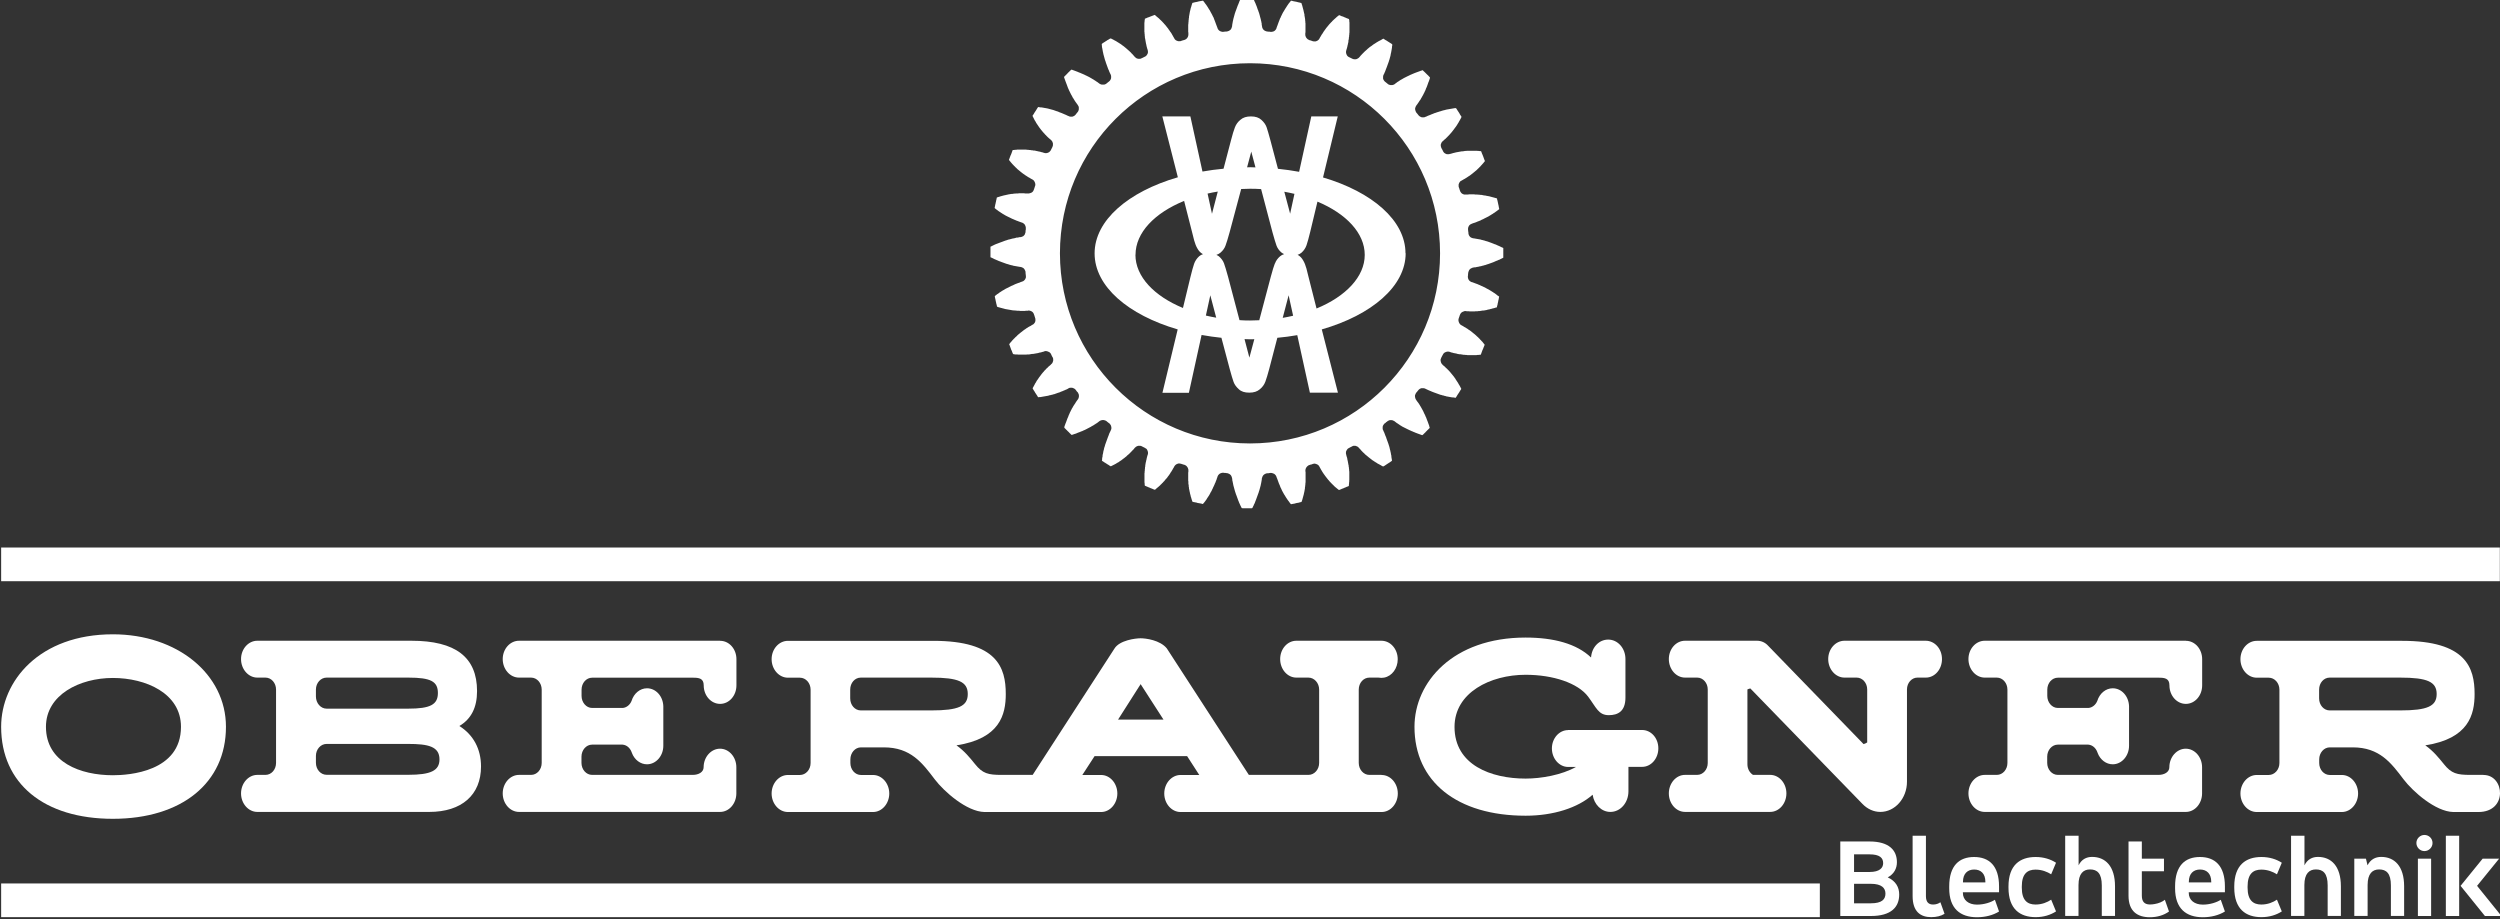
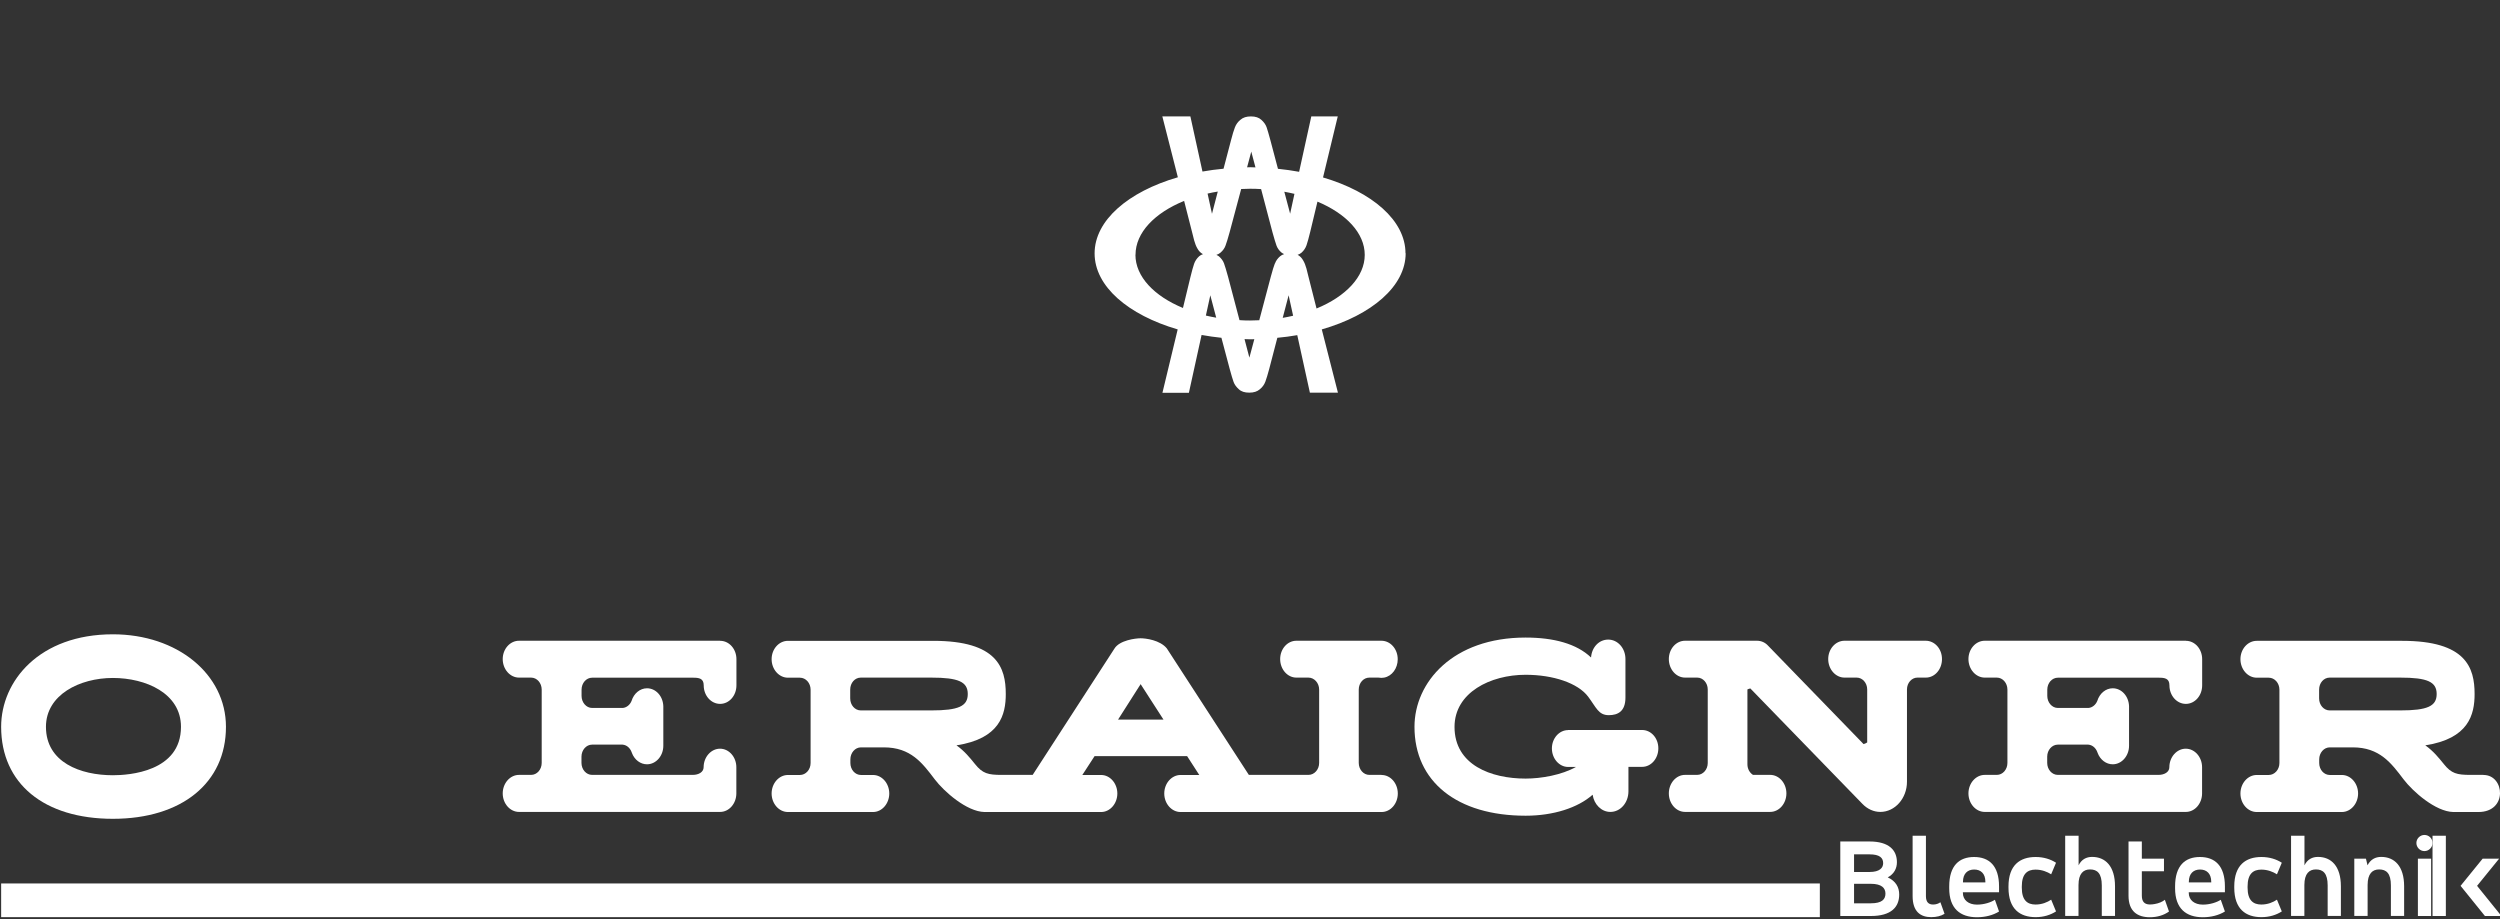
<svg xmlns="http://www.w3.org/2000/svg" id="Ebene_1" data-name="Ebene 1" viewBox="0 0 283.46 104.21">
  <rect x="0" y="0" width="283.46" height="104.21" fill="#333333" stroke="none" />
  <defs>
    <style>
      .cls-1 {
        fill: #fff;
        stroke-width: 0px;
      }
    </style>
  </defs>
  <rect class="cls-1" x=".13" y="100.17" width="206.21" height="3.82" />
-   <rect class="cls-1" x=".13" y="62.08" width="283.31" height="3.82" />
-   <path class="cls-1" d="m170.45,28.53v-.34s0-.07,0-.07l-.1-.05-.1-.04-.1-.05-.1-.05-.11-.05-.1-.04-.11-.05-.1-.05-.11-.04-.1-.03-.11-.05-.11-.04-.1-.04-.11-.04-.11-.04-.11-.04-.11-.04-.11-.03-.11-.03-.11-.04-.12-.03-.11-.03-.11-.02-.11-.04-.11-.02-.12-.02-.11-.02-.12-.02-.11-.02-.11-.02-.12-.02h-.03l-.09-.02-.11-.04-.1-.05-.08-.07-.07-.09-.06-.1-.03-.11-.02-.11v-.12s-.03-.11-.03-.11v-.11s-.01-.05-.01-.05v-.09s.01-.11.01-.11l.03-.11.05-.1.06-.09.09-.08.09-.05.11-.05.1-.04.11-.04.11-.03.11-.04.1-.04.11-.05.11-.04.1-.04.11-.04.1-.06.1-.05.11-.04.1-.06.1-.05.1-.05.1-.05.1-.05.1-.05.1-.06.09-.06.1-.05.09-.07.1-.05.09-.07.09-.05.1-.07.09-.07.09-.06.09-.07.08-.06.09-.07.03-.03-.03-.12-.02-.11-.02-.11-.02-.11-.03-.11-.02-.12-.03-.12-.02-.11-.03-.11-.03-.11v-.07s-.12-.04-.12-.04l-.11-.03-.11-.03-.11-.03-.12-.03-.11-.03-.11-.03-.11-.03-.12-.02-.11-.02-.11-.02-.12-.03h-.11s-.11-.03-.11-.03l-.11-.02-.11-.02h-.12l-.11-.02h-.12s-.12-.02-.12-.02h-.22s-.11-.02-.11-.02h-.57s-.11.02-.11.02h-.22s-.04,0-.04,0h-.2s-.11-.04-.11-.04l-.1-.05-.09-.07-.07-.09-.06-.09-.04-.11-.04-.11-.03-.11-.04-.11-.02-.05-.02-.08v-.11s0-.12,0-.12l.04-.11.04-.09.06-.09.08-.09.1-.05.09-.05.1-.06.1-.06.1-.05.09-.06.1-.06.09-.06.09-.06.1-.07.09-.05.09-.07.09-.07.09-.07.09-.07.08-.07.09-.07.08-.07.09-.07.08-.07.08-.08.08-.08.08-.07.08-.09.08-.07.07-.09.08-.08.07-.08.08-.09.07-.08.07-.09.07-.08.02-.04-.04-.1-.04-.1-.04-.11-.04-.11-.04-.11-.04-.1-.04-.1-.05-.11-.04-.11-.04-.11-.03-.06h-.11s-.12-.02-.12-.02h-.11s-.12-.02-.12-.02h-.11s-.11,0-.11,0h-.23s-.12,0-.12,0h-.11s-.12,0-.12,0h-.34s-.11.02-.11.02h-.12s-.11.02-.11.02l-.11.02h-.12s-.11.02-.11.02l-.12.02-.11.02-.11.02-.11.02-.11.02-.12.03-.11.03-.11.02-.11.04-.12.03-.11.03h-.03s-.09.03-.09.03h-.11s-.12,0-.12,0l-.11-.04-.1-.05-.09-.06-.07-.08-.06-.09-.05-.11-.05-.1-.06-.1-.02-.04-.04-.09-.03-.1-.02-.12v-.11s.04-.11.04-.11l.04-.11.07-.09.07-.08.09-.07.08-.08.08-.07.09-.07.08-.09.08-.07.07-.08.08-.08.08-.08.07-.08.08-.09.07-.08.07-.08.07-.09.07-.09.07-.09.07-.09.06-.09.07-.09.07-.09.06-.09.06-.09.06-.1.06-.1.06-.09.05-.1.06-.1.05-.09.06-.11.05-.09.05-.11.02-.03-.06-.1-.06-.09-.06-.09-.05-.1-.06-.1-.06-.09-.06-.09-.06-.09-.06-.1-.07-.1-.03-.05h-.12s-.11.02-.11.02l-.12.02-.11.02-.12.02-.11.02-.11.02-.12.02-.11.02-.11.02-.12.04-.11.02-.11.03-.11.03-.11.04-.11.03-.11.03-.11.04-.11.03-.11.04-.11.04-.11.03-.11.05-.1.04-.11.04-.11.05-.1.04-.11.04-.1.04-.1.05-.11.05h-.03s-.08.04-.08.04l-.11.03h-.11s-.12,0-.12,0l-.11-.04-.1-.05-.09-.06-.08-.08-.07-.09-.07-.09-.07-.08-.03-.04-.05-.06-.04-.11-.04-.11-.02-.11v-.11s.04-.12.04-.12l.04-.1.06-.1.06-.08.07-.09.06-.1.07-.09.06-.1.06-.09.07-.09.06-.1.05-.1.06-.09.05-.1.06-.1.05-.09.05-.11.06-.1.04-.1.05-.1.05-.1.04-.11.04-.11.05-.1.04-.1.04-.11.04-.11.04-.11.03-.1.05-.11.04-.11.04-.11.03-.1.04-.12v-.03s-.07-.09-.07-.09l-.07-.07-.08-.09-.08-.07-.08-.08-.08-.08-.08-.08-.08-.08-.08-.07-.08-.08-.05-.05-.11.04-.11.03-.1.04-.11.04-.11.04-.11.04-.11.04-.1.04-.11.04-.11.05-.1.04-.11.05-.1.04-.1.05-.1.05-.11.05-.1.05-.1.05-.1.05-.1.05-.09.05-.1.06-.1.06-.1.05-.09.06-.09.06-.1.07-.09.05-.09.07-.09.07-.09.06-.03.03-.07.05-.1.04-.11.03h-.22l-.11-.03-.11-.04-.09-.07-.09-.07-.08-.07-.09-.07-.04-.03-.06-.06-.07-.09-.05-.09-.04-.11v-.11s0-.12,0-.12l.02-.12.04-.1.06-.1.04-.11.05-.1.04-.1.04-.11.04-.11.04-.1.04-.1.04-.11.04-.11.04-.11.04-.11.04-.11.04-.11.03-.11.04-.11.03-.11.03-.11.03-.11.03-.11.02-.12.02-.11.03-.12.02-.11.02-.11.02-.11.02-.12.02-.12v-.11s.03-.11.03-.11v-.12s0-.03,0-.03l-.09-.07-.09-.06-.1-.06-.09-.06-.1-.06-.09-.06-.09-.06-.1-.05-.1-.07-.09-.05-.06-.05-.1.05-.1.06-.1.06-.1.05-.1.05-.09.05-.1.06-.1.06-.09.06-.09.06-.1.06-.09.06-.09.07-.09.07-.09.06-.09.06-.09.07-.08.07-.09.07-.08.08-.09.08-.08.07-.08.07-.08.08-.08.08-.08.08-.08.08-.07.08-.08.08-.07.09-.07.08-.03.03-.06.06-.09.06-.1.05-.11.04h-.11s-.12,0-.12,0l-.11-.03-.1-.04-.1-.05-.1-.05-.11-.05-.04-.02-.07-.04-.09-.07-.07-.09-.05-.1-.04-.11-.02-.11v-.11l.02-.11.03-.11.04-.12.03-.11.03-.12.02-.11.03-.11.02-.11.03-.11.02-.12v-.12s.03-.11.03-.11l.02-.11v-.11s.03-.12.03-.12v-.12s.02-.11.02-.11v-.11s.02-.13.02-.13v-.22s0-.12,0-.12v-.57s0-.11,0-.11v-.11s-.02-.12-.02-.12v-.12s-.03-.11-.03-.11v-.04l-.11-.04-.1-.04-.11-.04-.1-.05-.11-.04-.1-.05-.11-.04-.11-.03-.1-.05-.11-.04-.06-.03-.09.07-.09.07-.09.07-.08.08-.08.07-.08.07-.09.08-.08.08-.08.07-.07.09-.08.07-.08.09-.07.07-.08.09-.07.09-.07.08-.07.09-.07.08-.07.09-.06.09-.07.09-.06.09-.07.09-.06.1-.06.1-.06.09-.07.09-.05.1-.06.1-.06.09-.05.11-.02.02-.04.08-.08.08-.09.07-.1.05-.11.04h-.11s-.12,0-.12,0l-.11-.02-.11-.04-.11-.04-.11-.03h-.04s-.08-.05-.08-.05l-.1-.05-.08-.07-.08-.09-.06-.09-.04-.11-.03-.11v-.22s.02-.12.02-.12v-.22s0-.12,0-.12v-.45s0-.11,0-.11v-.11s-.02-.12-.02-.12v-.12s-.02-.11-.02-.11v-.11s-.02-.12-.02-.12l-.02-.12-.02-.11-.02-.11v-.12s-.04-.11-.04-.11l-.02-.12-.03-.11-.02-.11-.03-.11-.03-.11-.03-.11-.03-.12-.03-.11-.04-.11-.03-.11-.02-.03-.11-.03-.11-.03-.11-.02-.11-.03-.11-.03-.11-.02-.11-.02-.11-.02-.11-.03-.12-.03h-.07l-.06.08-.07.09-.07.08-.07.09-.06.09-.07.1-.06.09-.06.1-.06.09-.06.09-.06.1-.06.1-.05.09-.07.1-.05.1-.05.09-.05.11-.05.1-.05.1-.04.11-.06.1-.04.1-.04.11-.04.1-.04.1-.04.11-.04.11-.04.11-.04.11-.04.1-.04.11v.03s-.04.09-.04.09l-.05.09-.08.09-.08.07-.1.05-.11.03-.12.02h-.11l-.11-.02h-.12s-.11-.02-.11-.02h-.05l-.08-.02-.11-.04-.1-.05-.09-.07-.07-.08-.06-.1-.04-.1-.02-.12-.02-.11-.02-.11v-.11s-.03-.12-.03-.12l-.02-.12-.03-.11-.02-.11-.03-.11-.03-.11-.03-.11-.03-.12-.03-.11-.03-.11-.04-.12-.04-.1-.03-.11-.05-.11-.04-.11-.03-.1-.04-.11-.04-.11-.05-.11-.04-.11-.04-.1-.05-.1-.05-.11-.04-.1-.04-.1-.05-.11-.05-.1-.05-.1-.02-.03h-.11s-.12,0-.12,0h-.97s-.05.11-.05.11l-.05.1-.05.1-.04.11-.05.1-.04.1-.04.11-.04.1-.04.1-.05.11-.04.11-.04.11-.04.11-.04.11-.04.11-.04.1-.04.12-.04.11-.03.11-.03.11-.03.11-.03.11-.03.11-.03.11-.02.11-.03.12-.02.12-.02.11-.02.11-.02.11v.12s-.02.03-.02.03l-.02.09-.04.11-.05.1-.07.08-.09.07-.09.05-.11.04-.11.03h-.12l-.12.02h-.11s-.04.02-.04.02h-.09l-.11-.02-.11-.03-.1-.05-.09-.06-.08-.09-.06-.09-.04-.11-.04-.11-.04-.1-.04-.11-.04-.1-.04-.11-.04-.11-.04-.11-.04-.1-.04-.1-.04-.11-.04-.11-.05-.09-.06-.11-.04-.1-.06-.1-.05-.1-.06-.1-.05-.1-.05-.1-.06-.09-.06-.09-.06-.1-.06-.1-.06-.09-.06-.09-.06-.09-.07-.09-.07-.09-.06-.09-.07-.09-.07-.09-.03-.02-.11.02-.11.02-.11.02-.12.02-.11.03-.12.03-.11.02-.11.02-.11.03-.12.03-.07.02-.03.11-.04.11-.03.11-.03.11-.04.11-.03.11-.02.11-.03.11-.03.12-.02.11-.02.12-.02.11-.02.11-.02.11v.12s-.03.12-.03.12v.11s-.02.11-.02.11v.12s-.02.12-.02.12v.11s-.02.11-.02.11v.79s.02.12.02.12v.15s0,.08,0,.08l-.02.12-.04.11-.05.09-.07.09-.08.07-.1.06-.1.04-.11.03-.11.03-.12.04-.04.02-.09.02h-.11s-.12,0-.12,0l-.11-.04-.1-.04-.09-.06-.08-.08-.06-.1-.05-.09-.06-.1-.05-.1-.06-.09-.05-.1-.06-.1-.06-.09-.07-.09-.06-.09-.06-.09-.07-.09-.06-.1-.07-.08-.07-.09-.07-.09-.07-.09-.07-.08-.08-.08-.07-.09-.08-.08-.07-.08-.08-.08-.08-.08-.08-.07-.08-.08-.08-.08-.09-.07-.08-.07-.09-.07-.08-.08-.09-.07-.03-.02-.11.04-.1.04-.11.04-.1.04-.11.04-.11.05-.1.03-.11.04-.1.05-.11.04-.06.03v.11s-.03.12-.03.12v.12s-.02.11-.02.11v.23s0,.11,0,.11v.67s.02.12.02.12v.11l.02.11v.12s.02.12.02.12v.11s.03.11.03.11l.02.12.02.12.02.11.02.11.02.11.03.11.02.12.03.12.03.11.03.11.04.11v.04s.03.08.03.08v.22s-.04.11-.04.11l-.05.09-.06.09-.09.09-.09.05-.1.05-.1.05-.1.05-.05.02-.08.04-.11.04h-.11s-.12,0-.12,0l-.11-.03-.1-.04-.09-.07-.08-.07-.08-.09-.07-.08-.07-.08-.08-.09-.08-.07-.07-.09-.08-.07-.08-.08-.09-.08-.08-.07-.08-.07-.09-.08-.08-.07-.09-.07-.08-.07-.09-.07-.09-.06-.09-.07-.09-.07-.09-.06-.1-.06-.09-.06-.1-.06-.09-.06-.1-.06-.09-.05-.1-.05-.1-.06-.1-.05-.1-.05-.1-.05h-.03s-.1.04-.1.04l-.09.06-.1.06-.1.05-.09.07-.09.05-.1.07-.09.05-.1.07-.09.06-.05.05v.11s.02.11.02.11v.12s.03.12.03.12l.02.11.02.11.02.11.02.12.03.11.02.12.03.11.03.11.03.11.03.11.03.11.03.11.04.11.04.11.03.11.04.11.04.11.04.11.04.11.04.11.04.11.04.1.05.1.04.11.04.1.05.1.05.11.02.03.03.08.03.11v.11s0,.12,0,.12l-.03.11-.05.1-.06.09-.08.08-.09.07-.09.07-.08.07-.04.03-.07.05-.1.05-.11.03h-.12s-.11,0-.11,0l-.11-.02-.11-.05-.09-.05-.09-.07-.09-.07-.09-.06-.1-.06-.09-.07-.09-.05-.1-.07-.09-.05-.1-.06-.1-.06-.09-.05-.1-.06-.1-.05-.1-.05-.1-.05-.11-.05-.1-.05-.1-.05-.1-.04-.11-.05-.1-.04-.11-.05-.11-.04-.1-.04-.11-.05-.11-.04-.1-.04-.11-.04-.11-.04-.11-.04-.11-.04h-.04s-.08.07-.08.07l-.08.07-.08.09-.08.07-.08.08-.07.08-.08.08-.08.08-.08.08-.08.08-.04.05.03.11.04.11.04.11.04.11.04.11.04.1.04.11.04.1.04.11.04.11.04.11.04.1.05.1.04.11.05.09.05.11.05.1.05.1.05.1.06.1.05.09.05.11.06.09.06.09.06.1.06.1.06.09.06.09.07.09.06.09.07.09.02.03.04.07.06.1.03.11v.12s0,.12,0,.12l-.03.11-.04.1-.06.09-.07.08-.07.09-.07.09-.03.04-.06.06-.09.07-.1.05-.11.04h-.11s-.11,0-.11,0l-.12-.02-.1-.05-.11-.04-.1-.05-.1-.05-.11-.04-.1-.05-.11-.04-.1-.05-.11-.04-.11-.04-.11-.04-.1-.05-.11-.04-.11-.03-.11-.04-.11-.04-.11-.04-.11-.03-.12-.03-.11-.03-.11-.03-.11-.03-.12-.03-.11-.02-.11-.02-.12-.02-.11-.02-.11-.02-.12-.02h-.11s-.12-.02-.12-.02l-.11-.02h-.04l-.06.09-.06.09-.06.1-.06.1-.06.09-.06.09-.06.09-.06.11-.06.09-.06.09-.04.06.05.1.05.1.05.1.05.1.05.1.06.09.06.1.05.1.06.09.06.09.07.1.06.09.06.09.07.1.07.09.06.08.07.09.07.08.07.09.08.09.07.08.08.08.07.09.08.07.08.09.07.07.08.08.09.08.08.07.08.07.09.07.03.03.05.06.07.09.04.1.04.11v.12s0,.11,0,.11l-.03.11-.04.11-.05.09-.05.11-.05.09-.02.05-.05.07-.07.08-.08.07-.1.05-.11.04-.11.02h-.12l-.11-.03-.11-.03-.11-.04-.12-.02-.11-.04-.11-.02-.11-.02-.12-.03-.11-.02-.11-.03-.12-.02h-.11s-.12-.03-.12-.03h-.11s-.12-.03-.12-.03h-.11l-.12-.02h-.11l-.12-.02h-.45s-.11,0-.11,0h-.12s-.12,0-.12,0h-.23s-.11.02-.11.02h-.12l-.11.02h-.12s-.03,0-.03,0l-.04.1-.04.11-.04.11-.04.11-.04.1-.05.1-.04.11-.04.11-.04.11-.04.1-.02.06.06.09.08.09.07.09.07.08.07.08.08.09.07.07.08.09.08.07.08.09.08.07.08.08.08.08.09.07.08.07.09.07.08.07.09.07.09.07.09.07.09.06.09.06.09.07.1.06.09.06.09.06.1.06.1.05.09.06.1.06.1.05.03.02.07.04.09.08.06.09.05.1.04.11.02.11v.12s-.04.11-.04.11l-.03.11-.04.11-.03.11-.02.04-.03.08-.05.1-.07.09-.09.07-.1.05-.1.03-.12.03h-.22s-.11,0-.11,0h-.12s-.11-.02-.11-.02h-.56l-.11.02h-.23s-.11.02-.11.02h-.12s-.11.02-.11.02l-.12.02h-.11s-.11.02-.11.02l-.12.02-.11.02-.12.03-.11.02-.11.03-.12.02-.11.03-.11.03-.11.03-.11.03-.11.04-.12.03-.1.04h-.04s-.03.12-.03.12l-.02.11-.03.11-.02.12-.03.12-.02.11-.03.11-.02.11-.02.11-.03.12v.07s.08.07.08.07l.08.07.09.06.09.07.09.07.09.06.1.06.09.07.09.05.1.07.09.05.1.06.1.06.09.05.1.05.1.05.1.05.11.05.1.05.1.05.1.05.11.04.1.05.11.04.1.05.11.04.11.04.1.04.11.04.11.04.11.04h.03s.08.04.08.04l.1.06.08.07.07.08.05.11.04.11.02.11v.22s-.03.13-.03.13v.11s0,.04,0,.04l-.02.08-.04.11-.04.11-.07.08-.08.08-.1.05-.1.04-.12.03h-.11s-.12.03-.12.03l-.11.02h-.12s-.11.04-.11.04l-.11.03-.11.02-.12.02-.11.03-.11.03-.11.03-.11.02-.12.04-.11.04-.11.03-.11.04-.11.04-.1.04-.11.04-.11.04-.11.04-.1.04-.11.04-.1.04-.11.04-.1.04-.11.05-.1.05-.1.05-.1.05-.1.05h-.04v1.21l.1.04.11.05.1.05.1.05.1.05.11.04.1.05.11.04.1.05.11.04.11.04.1.04.11.04.11.04.11.04.11.04.11.04.11.03.11.03.11.04.11.03.11.03.12.02.11.04.11.02.12.02.11.02.11.02.12.02.11.02.12.02h.03l.09.02.1.04.1.05.09.07.07.09.05.1.05.1.02.12v.12s.02.11.02.11v.11s.02.06.02.06v.2s-.04.11-.04.11l-.04.09-.07.09-.08.08-.09.06-.11.04-.11.04-.11.04-.1.05-.11.03-.11.04-.1.04-.11.04-.11.05-.1.05-.1.05-.11.04-.1.05-.1.05-.1.05-.1.05-.1.05-.1.05-.1.05-.1.06-.09.06-.1.05-.1.06-.09.06-.09.06-.1.06-.09.07-.09.07-.09.05-.09.07-.09.07-.08.07-.03.02.02.13.02.11.03.11.02.11.02.11.03.11.02.12.03.11.03.11.02.11.02.07.11.04.11.04.11.02.11.04.11.02.12.04.11.02.11.04.11.02.12.02.11.02.12.02.11.02.11.02.12.02.11.02h.12l.11.02h.12l.11.02h.23l.12.02h.56l.11-.02h.22l.04-.02h.09l.11.02.11.04.1.05.09.07.07.09.05.09.04.11.04.11.03.11.04.11v.04s.04.09.04.09v.11s0,.13,0,.13l-.03.11-.04.09-.07.09-.08.09-.09.05-.1.05-.09.07-.1.05-.1.05-.09.05-.1.07-.09.05-.1.07-.09.07-.09.05-.09.07-.09.07-.09.07-.09.07-.09.07-.08.07-.09.07-.08.07-.08.07-.08.09-.08.07-.08.07-.08.09-.08.07-.08.09-.07.07-.08.09-.07.09-.07.07-.07.09-.07.09-.02.04.04.09.04.11.04.11.04.11.04.11.04.11.05.09.04.11.04.11.05.11.03.05.11.02.12.02h.23l.11.02h.91l.11-.02h.22l.12-.02.11-.02.12-.02h.11l.12-.02.11-.02.11-.02.12-.02.11-.02.11-.04.12-.02.11-.02.11-.04.11-.02.11-.04.04-.02.08-.02h.12l.11.02.11.04.1.05.09.05.08.09.06.09.04.11.05.09.05.11.03.04.04.07.03.12v.11s0,.11,0,.11l-.04.11-.04.11-.06.09-.08.07-.08.09-.08.07-.09.07-.08.07-.08.09-.08.07-.08.07-.07.09-.08.07-.08.09-.07.09-.07.07-.07.09-.08.09-.06.09-.07.09-.07.09-.07.09-.06.09-.06.09-.06.09-.07.09-.06.09-.05.11-.06.09-.06.09-.05.11-.05.09-.06.11-.05.09-.06.11v.02s.06.11.06.11l.05.09.06.09.06.09.06.11.06.09.06.09.06.09.06.09.06.11.05.05.12-.02h.11l.12-.02.11-.02.11-.02.12-.02.11-.02.11-.02.12-.02.11-.02.11-.04.12-.02.11-.03.11-.02.11-.04.11-.02.11-.04.11-.04.11-.04.11-.04.11-.03.11-.04.1-.05.11-.04.11-.04.1-.05.11-.04.1-.05.11-.04.1-.05.1-.06.03-.02.07-.04.12-.02h.22l.12.04.1.05.09.05.08.09.07.09.06.09.07.07.04.04.04.07.05.11.04.11v.11s0,.11,0,.11l-.03.11-.04.11-.06.09-.07.09-.06.09-.07.09-.06.11-.06.09-.06.09-.06.09-.06.09-.06.11-.05.09-.06.09-.05.11-.05.09-.05.11-.05.09-.05.11-.04.11-.05.09-.04.11-.04.11-.04.09-.05.11-.04.11-.04.11-.04.11-.04.11-.04.09-.04.11-.04.11-.04.11-.03.11v.04s.06.09.06.09l.08.07.08.09.08.07.08.09.08.07.07.07.08.09.08.07.08.09.05.04.11-.02.11-.04.11-.04.11-.03.11-.04.11-.05.1-.04.11-.04.11-.04.1-.05.11-.03.1-.05.11-.05.1-.04.1-.05.1-.05.11-.06.1-.05.09-.05.1-.05.1-.05.1-.07.1-.05.09-.05.1-.07.09-.05.09-.07.1-.05.09-.07.09-.07.09-.07.03-.02.07-.05.1-.03.11-.04h.23l.11.04.1.03.1.07.08.07.09.07.09.07.04.02.06.07.07.09.05.09.03.11.02.11v.13l-.03.11-.04.09-.05.11-.05.11-.05.09-.04.11-.04.11-.04.11-.04.09-.04.11-.04.11-.04.11-.04.11-.04.11-.04.11-.04.11-.04.11-.03.11-.03.11-.04.11-.03.11-.02.11-.03.11-.03.11-.02.13-.02.11-.03.11-.02.11v.11s-.03.12-.03.12l-.02.11v.11s-.02.11-.02.11v.04l.09.07.09.05.09.07.1.05.09.07.1.05.09.07.1.05.09.07.1.05.06.04.1-.05.1-.05.1-.05.1-.05.09-.05.1-.05.1-.07.09-.05.1-.05.09-.07.1-.07.09-.05.09-.07.09-.07.09-.07.09-.06.08-.07.09-.07.09-.07.08-.09.09-.07.08-.07.08-.07.08-.09.08-.07.08-.09.07-.07.08-.09.08-.07.07-.09.07-.09.03-.02.05-.05.09-.07.11-.05.11-.04h.22l.11.02.1.05.1.05.1.05.1.05.04.02.07.05.09.05.07.09.05.11.04.11.02.11v.11l-.02.11-.04.11-.03.11-.03.11-.03.13-.02.11-.03.11-.02.11-.03.11-.02.11-.02.12-.02.11v.11s-.03.11-.03.11v.11s-.02.13-.02.13v.11s-.02.11-.02.11v.11s-.02.12-.02.12v.79s0,.11,0,.11v.11s.02.13.02.13v.11s.02.11.02.11v.04s.11.04.11.04l.11.05.1.04.11.05.11.04.1.05.11.04.1.04.11.05.11.04.06.02.09-.05.09-.09.08-.07.09-.07.08-.07.08-.07.08-.07.08-.09.08-.07.08-.09.08-.07.07-.09.08-.07.07-.09.07-.09.08-.09.07-.07.07-.09.06-.09.07-.09.07-.09.06-.09.06-.09.06-.11.07-.09.05-.09.06-.09.06-.11.05-.09.06-.09.05-.11.02-.02.04-.07.08-.09.09-.07.1-.05.11-.04.11-.02.11.02.12.02.11.04.11.03.11.04h.04l.08.04.1.05.08.07.07.09.06.09.04.11.03.11v.23s-.02.11-.02.11v.22s0,.12,0,.12v.56s.02.11.02.11v.23s.02.11.02.11l.02.11v.13s.03.11.03.11v.11s.03.11.03.11l.02.11.02.11.03.12.02.11.03.11.03.11.02.11.04.11.03.11.03.11.04.11.03.11.02.04.11.04.11.02.11.02.12.02.11.04.11.02.11.02.12.02.11.02.12.04h.06l.08-.09.06-.07.07-.09.07-.09.06-.09.07-.09.06-.11.06-.09.06-.09.06-.09.06-.09.06-.11.05-.09.05-.11.06-.09.05-.09.05-.11.05-.11.05-.09.04-.11.05-.09.05-.11.05-.11.04-.11.05-.09.04-.11.04-.11.05-.11.03-.11.04-.11.04-.11v-.02s.04-.09.04-.09l.05-.09.08-.09.08-.07.1-.05.11-.04.11-.02h.12l.11.02h.12l.11.02h.05l.08.02.11.04.1.05.09.07.07.07.06.11.04.11.03.11.02.11v.11s.03.11.03.11l.02.11.03.13.02.11.02.11.03.11.03.11.03.11.03.11.03.11.03.11.04.13.04.11.03.11.04.09.04.11.04.11.04.11.04.11.04.11.04.11.04.09.04.11.05.11.04.09.05.11.05.11.05.09.05.11.02.02.11.02h1.01l.07-.02.05-.09.05-.11.05-.09.04-.11.05-.09.05-.11.04-.11.04-.11.04-.09.04-.11.04-.11.04-.11.04-.11.04-.11.04-.11.04-.11.04-.11.03-.11.04-.11.03-.11.03-.11.03-.11.03-.11.03-.11.02-.11.03-.13.02-.11.02-.11.02-.11.02-.11v-.12s.02-.02.02-.02l.02-.09.04-.11.05-.09.07-.09.09-.07.09-.05.11-.05.11-.02h.12l.11-.02.12-.02h.13l.11.02.11.04.1.04.09.07.08.09.06.09.04.11.04.11.04.09.04.11.04.11.04.11.04.11.04.11.05.11.04.09.04.11.04.11.05.09.05.11.04.09.05.11.05.09.06.11.05.09.06.11.06.09.06.09.06.11.06.09.06.09.06.09.06.09.07.09.07.09.06.09.07.09.07.09.02.02.12-.02.11-.02.12-.02.11-.02.11-.04.11-.02.12-.02.11-.02.11-.04.12-.02.06-.02.04-.11.04-.11.03-.11.03-.11.03-.11.03-.11.03-.11.03-.11.02-.12.03-.11.02-.11.02-.11.02-.11.02-.11v-.13s.03-.11.03-.11v-.11s.02-.11.02-.11v-.12s.02-.11.02-.11v-.11s0-.11,0-.11v-.12s0-.11,0-.11v-.45s0-.11,0-.11v-.13s-.02-.11-.02-.11v-.12l.02-.11.04-.11.05-.09.07-.09.08-.07.09-.07.11-.04.11-.04.11-.02.11-.04.04-.02.08-.02.12-.02.11.02.12.04.1.04.09.07.08.07.06.11.05.09.05.09.06.11.05.09.06.09.06.11.06.09.06.09.06.09.07.09.06.09.07.09.07.09.07.09.07.09.07.09.07.07.07.09.08.09.07.07.08.09.08.07.08.09.08.07.08.09.08.07.08.07.09.07.08.07.09.07.09.07.03.02.1-.04.11-.04.1-.05.11-.04.11-.04.1-.05.11-.04.1-.05.11-.04.11-.04.06-.04v-.11s.02-.13.02-.13v-.11s.02-.11.02-.11v-.11s.01-.13.01-.13v-.11s0-.11,0-.11v-.45s0-.13,0-.13v-.11s-.02-.11-.02-.11v-.11s-.02-.12-.02-.12v-.11s-.03-.11-.03-.11v-.11s-.03-.12-.03-.12l-.02-.11-.02-.11-.02-.11-.02-.11-.03-.11-.02-.13-.02-.11-.04-.11-.03-.11-.03-.11v-.04s-.03-.07-.03-.07v-.23s.04-.11.04-.11l.05-.09.06-.09.08-.09.1-.05.1-.06.1-.05.1-.05.04-.02.07-.04.11-.04h.22l.11.04.11.04.09.07.08.07.07.09.08.07.07.09.08.09.07.07.08.09.08.07.08.07.08.09.08.07.09.07.08.07.09.07.08.07.09.07.09.07.09.07.09.07.09.07.09.05.09.07.1.05.09.07.1.05.09.07.1.05.1.05.1.06.1.05.1.07.1.04.03.02.1-.05.09-.05.1-.07.09-.06.1-.07.09-.05.09-.07.1-.05.09-.07.1-.07.05-.03v-.11s-.02-.11-.02-.11l-.02-.11-.02-.13v-.11s-.03-.11-.03-.11l-.02-.11-.02-.13-.03-.11-.02-.11-.03-.11-.03-.11-.02-.11-.03-.11-.03-.11-.04-.11-.03-.11-.04-.11-.04-.11-.04-.11-.04-.11-.04-.11-.04-.11-.03-.11-.05-.11-.04-.09-.04-.11-.04-.11-.04-.11-.05-.09-.04-.11-.02-.04-.04-.07-.03-.11v-.11s0-.13,0-.13l.03-.11.05-.09.06-.09.08-.09.09-.05.08-.09.09-.05.04-.04.07-.05.1-.05.11-.04h.23l.11.02.1.05.1.05.09.07.09.07.09.07.09.05.1.07.09.06.09.07.1.05.1.07.09.05.1.05.1.05.1.05.1.05.1.05.1.05.11.05.1.05.1.04.1.05.11.04.1.05.11.04.11.05.11.04.1.04.11.04.11.04.11.04.11.04.11.04h.03l.09-.07.07-.07.09-.09.08-.07.07-.09.08-.07.08-.09.08-.07.08-.09.08-.07.04-.05-.04-.11-.02-.11-.04-.11-.04-.11-.04-.11-.04-.11-.04-.11-.04-.09-.04-.11-.04-.11-.04-.11-.05-.09-.04-.11-.05-.11-.05-.09-.05-.11-.05-.11-.04-.09-.06-.11-.05-.09-.05-.09-.06-.11-.05-.09-.06-.09-.06-.11-.06-.09-.06-.09-.06-.09-.07-.09-.07-.09-.06-.09-.02-.04-.05-.07-.04-.09-.03-.11-.02-.13v-.11s.04-.11.04-.11l.04-.09.06-.11.07-.07.07-.09.07-.09.03-.03.06-.07.09-.07.09-.05.11-.04h.23l.12.02.1.04.1.05.11.05.1.05.1.04.11.05.11.04.1.05.11.04.1.04.11.04.11.04.11.04.11.04.11.04.11.04.11.04.11.02.11.04.12.02.11.04.11.02.11.04.12.02.11.02.11.02.11.02.11.02.12.02h.11l.12.02.11.02h.04l.06-.09.06-.09.06-.11.06-.09.06-.09.06-.09.06-.09.06-.11.06-.09.06-.09.04-.07-.05-.09-.05-.11-.05-.09-.06-.11-.06-.09-.05-.09-.06-.11-.06-.09-.06-.09-.06-.09-.06-.09-.06-.11-.07-.09-.06-.09-.07-.09-.07-.09-.06-.07-.07-.09-.08-.09-.07-.09-.07-.09-.08-.07-.07-.09-.08-.07-.08-.09-.08-.07-.08-.07-.08-.09-.08-.07-.09-.07-.08-.07-.03-.04-.05-.05-.07-.09-.05-.11-.03-.11-.02-.11v-.11s.04-.11.04-.11l.04-.11.05-.09.05-.11.06-.09.02-.05.04-.07.07-.09.09-.07.1-.05.11-.04.11-.02h.11l.12.02.11.04.11.04.11.02.12.04.11.02.11.02.11.02.12.04.11.02.12.02h.11l.11.02.12.02.11.02h.12l.11.02h.12l.11.02h1.01l.12-.02h.11l.12-.02h.11l.04-.02.04-.09.04-.11.04-.11.04-.11.04-.11.05-.09.04-.11.04-.11.05-.11.04-.11.03-.05-.07-.09-.07-.09-.07-.09-.07-.09-.08-.07-.07-.09-.08-.07-.07-.09-.08-.07-.08-.09-.08-.07-.08-.07-.09-.09-.08-.07-.08-.07-.09-.07-.09-.07-.08-.07-.09-.07-.09-.07-.09-.07-.09-.05-.1-.07-.09-.07-.09-.05-.1-.07-.09-.05-.1-.05-.1-.07-.09-.05-.1-.05-.02-.02-.08-.04-.08-.09-.07-.09-.04-.09-.04-.11-.02-.11v-.11s.03-.13.03-.13l.04-.11.04-.11.03-.11.02-.03.03-.09.05-.09.07-.09.09-.07.09-.05.11-.04.11-.04h.12l.11.02h.22l.12.02h.56l.11-.02h.22l.12-.02h.11l.12-.02.11-.02.12-.02h.11l.12-.02.11-.02.11-.02.12-.04.11-.02.11-.02.12-.04.11-.02.11-.04.11-.02.11-.03.11-.04.11-.02.04-.02.02-.11.03-.11.03-.11.02-.13.03-.11.02-.11.02-.11.03-.11.02-.11.02-.13.02-.07-.09-.07-.09-.05-.08-.07-.09-.07-.09-.07-.1-.07-.09-.05-.09-.07-.1-.05-.09-.07-.1-.05-.09-.06-.1-.06-.1-.05-.1-.05-.1-.06-.1-.05-.1-.05-.1-.05-.1-.05-.1-.04-.11-.05-.1-.05-.11-.04-.1-.05-.11-.04-.11-.04-.11-.04-.1-.04-.11-.04-.11-.04h-.03s-.08-.03-.08-.03l-.1-.06-.09-.07-.07-.09-.06-.1-.03-.11-.02-.11v-.11s.02-.12.02-.12v-.12s.02-.11.02-.11v-.04s.02-.08.02-.08l.04-.11.05-.11.07-.09.08-.07.1-.05.1-.05.12-.03.11-.02h.11s.12-.03.12-.03l.11-.02.12-.02.11-.03.11-.02.11-.02.12-.04.11-.02.11-.04.11-.02.11-.04.11-.04.11-.03.11-.04.11-.04.11-.04.11-.04.11-.04.1-.04.11-.05.11-.05.1-.04.11-.04.1-.05.1-.03.11-.06.1-.05.1-.05.1-.05.03-.02v-.11s0-.11,0-.11v-.56Zm-28.72,21.75c-11.9,0-21.55-9.65-21.55-21.56s9.65-21.55,21.55-21.55,21.55,9.64,21.55,21.55-9.64,21.56-21.55,21.56" />
  <path class="cls-1" d="m159.36,28.72c0-3.73-3.79-6.96-9.35-8.6l1.67-6.92h-3l-1.38,6.28c-.78-.14-1.58-.26-2.4-.34l-.86-3.25c-.18-.68-.33-1.17-.43-1.47-.11-.3-.3-.57-.59-.83-.28-.26-.67-.39-1.18-.39s-.9.12-1.19.38c-.29.23-.5.52-.63.86-.13.33-.28.83-.44,1.45l-.85,3.24c-.82.08-1.62.18-2.39.32l-1.37-6.25h-3.18l1.76,6.9c-5.61,1.63-9.44,4.88-9.44,8.63s3.82,6.98,9.42,8.62l-1.73,7.19h3l1.44-6.56c.73.13,1.48.24,2.25.32l.94,3.54c.19.68.33,1.18.44,1.47.11.3.31.57.59.82.28.27.67.39,1.19.39s.9-.13,1.19-.38c.29-.23.5-.52.63-.86.12-.34.28-.83.44-1.45l.92-3.53c.77-.07,1.53-.17,2.26-.3l1.43,6.52h3.18l-1.83-7.17c5.65-1.63,9.51-4.89,9.51-8.64m-12.61-6.73l-.49,2.25-.66-2.49c.39.07.78.15,1.15.24m-2.22,7.89c-.12.3-.27.8-.46,1.5l-1.31,4.94c-.35.02-.69.03-1.05.03-.4,0-.8-.01-1.19-.04l-1.3-4.93c-.2-.72-.35-1.22-.46-1.52-.11-.29-.31-.56-.58-.79-.08-.07-.19-.11-.28-.16.17-.06.33-.14.46-.25.28-.24.48-.52.58-.82.12-.3.26-.8.46-1.5l1.31-4.9c.33-.02.67-.03,1.01-.03.42,0,.84.01,1.25.04l1.29,4.9c.2.72.35,1.22.46,1.52.11.29.3.56.58.79.08.07.19.11.28.16-.18.06-.33.14-.46.25-.28.24-.47.51-.58.82m-2.69-12.71l.48,1.81c-.2,0-.39-.02-.58-.02-.13,0-.25,0-.37.01l.48-1.8Zm-3.79,4.54l-.66,2.53-.5-2.29c.38-.09.77-.17,1.16-.23m-9.33,7.17c0-2.52,2.18-4.75,5.51-6.11l.89,3.49c.07.3.16.64.25.99.1.36.22.67.37.92.15.27.34.47.58.61.02.01.04.01.06.02-.17.06-.32.14-.45.25-.27.25-.46.54-.57.86-.11.32-.25.82-.42,1.52l-.84,3.48c-3.26-1.35-5.39-3.55-5.39-6.04m7.99,6.89l.5-2.29.67,2.54c-.4-.07-.79-.15-1.17-.24m4.93,4.77l-.55-2.1c.22,0,.43.02.65.02.16,0,.31-.01.46-.01l-.56,2.09Zm3.78-4.51l.67-2.56.51,2.32c-.38.09-.78.17-1.18.24m3.83-1.08l-.89-3.51c-.07-.3-.16-.64-.25-1-.1-.36-.22-.67-.37-.92-.15-.27-.34-.47-.58-.61-.02-.01-.04-.02-.06-.02.17-.06.32-.14.45-.25.27-.24.46-.53.57-.85.11-.32.25-.83.42-1.52l.82-3.42c3.24,1.36,5.36,3.56,5.36,6.04s-2.16,4.72-5.47,6.08" />
  <g>
    <path class="cls-1" d="m211.97,95.41c2.24,0,3.11,1.01,3.11,2.35,0,.69-.31,1.33-1.04,1.72.91.42,1.3,1.12,1.3,1.94,0,1.43-.91,2.44-3.21,2.44h-3.47v-8.45h3.31Zm-1.75,1.46v2h1.75c1.16,0,1.55-.47,1.55-1,0-.6-.39-1-1.55-1h-1.75Zm0,3.34v2.21h1.91c1.24,0,1.65-.44,1.65-1.1,0-.62-.42-1.11-1.65-1.11h-1.91Z" />
    <path class="cls-1" d="m216.86,94.76h1.51v6.85c0,.71.33.95.82.95.31,0,.61-.1.82-.26l.47,1.31c-.39.25-.92.38-1.51.38-1.21,0-2.11-.62-2.11-2.39v-6.84Z" />
    <path class="cls-1" d="m226.67,101.17h-4.11v.07c0,.81.64,1.33,1.6,1.33.81,0,1.59-.26,2.03-.55l.47,1.33c-.68.42-1.56.65-2.5.65-1.9,0-3.15-.98-3.15-3.28v-.21c0-2.37,1.14-3.34,2.82-3.34s2.83.97,2.83,3.34v.66Zm-4.11-1.12h2.55v-.07c0-.94-.53-1.39-1.27-1.39s-1.27.46-1.27,1.39v.07Z" />
    <path class="cls-1" d="m227.73,100.51c0-2.42,1.3-3.34,3.08-3.34.91,0,1.69.25,2.31.65-.18.44-.36.88-.55,1.31-.43-.27-1.04-.53-1.77-.53-.92,0-1.56.47-1.56,1.91v.14c0,1.44.64,1.91,1.56,1.91.73,0,1.34-.26,1.77-.55.18.44.36.88.55,1.33-.62.4-1.4.65-2.31.65-1.78,0-3.08-.92-3.08-3.34v-.14Z" />
    <path class="cls-1" d="m234.17,94.76h1.51v3.35c.33-.66.87-.95,1.53-.95,1.5,0,2.6,1.04,2.6,3.34v3.35h-1.5v-3.46c0-1.37-.52-1.81-1.33-1.81-.75,0-1.31.46-1.31,1.77v3.5h-1.51v-9.1Z" />
    <path class="cls-1" d="m241.34,95.41h1.51v1.95h2.51v1.43h-2.51v2.77c0,.7.33.96.82.99.21.01.43,0,.65-.05.46-.08.86-.25,1.14-.48.16.44.31.88.47,1.33-.58.42-1.33.65-2.17.65-1.39,0-2.42-.65-2.42-2.44v-6.14Z" />
    <path class="cls-1" d="m252.28,101.17h-4.11v.07c0,.81.64,1.33,1.6,1.33.81,0,1.59-.26,2.03-.55l.47,1.33c-.68.42-1.56.65-2.5.65-1.9,0-3.15-.98-3.15-3.28v-.21c0-2.37,1.14-3.34,2.82-3.34s2.83.97,2.83,3.34v.66Zm-4.11-1.12h2.55v-.07c0-.94-.53-1.39-1.27-1.39s-1.27.46-1.27,1.39v.07Z" />
    <path class="cls-1" d="m253.33,100.51c0-2.42,1.3-3.34,3.08-3.34.91,0,1.69.25,2.31.65-.18.44-.36.88-.55,1.31-.43-.27-1.04-.53-1.77-.53-.92,0-1.56.47-1.56,1.91v.14c0,1.44.64,1.91,1.56,1.91.73,0,1.34-.26,1.77-.55.18.44.36.88.55,1.33-.62.4-1.4.65-2.31.65-1.78,0-3.08-.92-3.08-3.34v-.14Z" />
    <path class="cls-1" d="m259.78,94.76h1.51v3.35c.33-.66.87-.95,1.53-.95,1.5,0,2.6,1.04,2.6,3.34v3.35h-1.5v-3.46c0-1.37-.52-1.81-1.33-1.81-.75,0-1.31.46-1.31,1.77v3.5h-1.51v-9.1Z" />
    <path class="cls-1" d="m266.95,97.36h1.31l.18.75c.34-.66.88-.95,1.55-.95,1.5,0,2.6,1.04,2.6,3.34v3.35h-1.5v-3.46c0-1.37-.52-1.81-1.33-1.81-.75,0-1.31.46-1.31,1.77v3.5h-1.51v-6.5Z" />
    <path class="cls-1" d="m274.89,94.67c.51,0,.92.4.92.91s-.42.92-.92.92-.91-.42-.91-.92.42-.91.91-.91Zm-.74,2.69h1.5v6.5h-1.5v-6.5Z" />
-     <path class="cls-1" d="m277.32,94.76h1.51v9.1h-1.51v-9.1Zm4.17,2.6h1.87l-2.5,3.08,2.76,3.42h-1.87l-2.76-3.42,2.5-3.08Z" />
+     <path class="cls-1" d="m277.32,94.76v9.1h-1.51v-9.1Zm4.17,2.6h1.87l-2.5,3.08,2.76,3.42h-1.87l-2.76-3.42,2.5-3.08Z" />
  </g>
  <g>
    <path class="cls-1" d="m12.8,71.92c-8.32,0-12.67,5.28-12.67,10.49,0,6.43,4.85,10.43,12.67,10.43s12.82-4.09,12.82-10.43c0-5.97-5.51-10.49-12.82-10.49Zm0,4.95c3.72,0,7.72,1.73,7.72,5.54,0,5.1-5.91,5.49-7.72,5.49-3.67,0-7.59-1.45-7.59-5.49,0-3.63,3.82-5.54,7.59-5.54Z" />
-     <path class="cls-1" d="m52.08,82.32c1.35-.8,2.01-2.1,2.01-3.96,0-3.85-2.44-5.71-7.45-5.71h-17.46c-1.02,0-1.85.93-1.85,2.08s.83,2.1,1.85,2.1h.92c.67,0,1.2.61,1.2,1.36v8.31c0,.76-.53,1.36-1.2,1.36h-.92c-1.02,0-1.85.95-1.85,2.1s.83,2.1,1.85,2.1h19.49c3.68,0,5.87-1.93,5.87-5.15,0-1.99-.87-3.59-2.45-4.59Zm-5.78-1.97h-9.27c-.67,0-1.21-.63-1.21-1.38v-.78c0-.76.55-1.36,1.21-1.36h9.27c2.54,0,3.35.43,3.35,1.75s-.88,1.77-3.35,1.77Zm-9.27,4h9.27c2.23,0,3.53.28,3.53,1.75,0,1.28-.99,1.75-3.53,1.75h-9.27c-.67,0-1.21-.61-1.21-1.36v-.78c0-.76.55-1.36,1.21-1.36Z" />
    <path class="cls-1" d="m81.65,72.65h-22.8c-1.02,0-1.85.93-1.85,2.08s.83,2.1,1.85,2.1h1.37c.66,0,1.2.61,1.2,1.36v8.31c0,.76-.54,1.36-1.2,1.36h-1.37c-1.02,0-1.85.95-1.85,2.1s.83,2.1,1.85,2.1h22.8c1.02,0,1.84-.95,1.84-2.1v-2.97c0-1.15-.83-2.1-1.85-2.1s-1.86.95-1.86,2.1c0,.56-.58.87-1.22.87h-11.43c-.66,0-1.2-.61-1.2-1.36v-.71c0-.74.54-1.36,1.2-1.36h3.46c.45.04.84.35,1.03.86l.03.09c.3.78.97,1.28,1.71,1.28,1.02,0,1.85-.95,1.85-2.1v-4.31h0v-.09s0-.07,0-.09c-.04-1.15-.86-2.03-1.85-2.03-.79,0-1.49.58-1.75,1.43h0c-.18.45-.57.76-.99.8h-3.49c-.66,0-1.19-.63-1.19-1.36v-.71c0-.76.54-1.36,1.2-1.36h11.45c.67,0,1.2.08,1.2.87,0,1.17.84,2.1,1.86,2.1s1.85-.93,1.85-2.1v-2.97c0-1.15-.82-2.08-1.84-2.08Z" />
    <path class="cls-1" d="m247.84,72.65h-22.8c-1.02,0-1.85.93-1.85,2.08s.83,2.1,1.85,2.1h1.37c.66,0,1.2.61,1.2,1.36v8.31c0,.76-.54,1.36-1.2,1.36h-1.37c-1.02,0-1.85.95-1.85,2.1s.83,2.1,1.85,2.1h22.8c1.02,0,1.84-.95,1.84-2.1v-2.97c0-1.15-.83-2.1-1.85-2.1s-1.86.95-1.86,2.1c0,.56-.58.87-1.22.87h-11.43c-.66,0-1.2-.61-1.2-1.36v-.71c0-.74.54-1.36,1.2-1.36h3.46c.45.04.84.35,1.03.86l.03.09c.3.78.97,1.28,1.71,1.28,1.02,0,1.85-.95,1.85-2.1v-4.31h0v-.09s0-.07,0-.09c-.04-1.15-.86-2.03-1.85-2.03-.79,0-1.49.58-1.75,1.43h0c-.18.45-.57.76-.99.8h-3.49c-.66,0-1.19-.63-1.19-1.36v-.71c0-.76.54-1.36,1.2-1.36h11.45c.67,0,1.2.08,1.2.87,0,1.17.84,2.1,1.86,2.1s1.85-.93,1.85-2.1v-2.97c0-1.15-.82-2.08-1.84-2.08Z" />
    <path class="cls-1" d="m218.34,72.65h-9.2c-1.02,0-1.85.93-1.85,2.08s.83,2.1,1.85,2.1h1.38c.66,0,1.19.61,1.19,1.34v6.01c-.13.09-.27.15-.41.19l-10.81-11.14h0c-.35-.39-.8-.58-1.29-.58h-8.14c-1.02,0-1.84.93-1.84,2.08s.82,2.1,1.84,2.1h1.38c.66,0,1.19.61,1.19,1.34v8.35c0,.74-.54,1.34-1.19,1.34h-1.38c-1.02,0-1.84.95-1.84,2.1s.82,2.1,1.84,2.1h9.65c1.02,0,1.84-.95,1.84-2.1s-.82-2.1-1.84-2.1h-1.95c-.38-.24-.63-.69-.63-1.19v-8.5c.11-.04.21-.09.33-.11l12.71,13.09c.56.58,1.28.91,2.03.91,1.66,0,3.02-1.54,3.02-3.42v-10.47c0-.74.54-1.34,1.18-1.34h.96c1.01,0,1.83-.93,1.83-2.1s-.83-2.08-1.85-2.08Z" />
    <path class="cls-1" d="m177.8,82.78c-1.01,0-1.84.93-1.84,2.08s.83,2.1,1.84,2.1h.89c-1.61.91-3.94,1.32-5.71,1.32-3.9,0-8.06-1.53-8.06-5.86,0-3.89,4.06-5.91,8.06-5.91,3.13,0,5.93.94,7.09,2.48.92,1.23,1.17,2.1,2.34,2.1,1.03,0,1.89-.43,1.89-1.99v-4.38c0-1.23-.88-2.2-1.95-2.2s-1.87.89-1.95,2.03c-1.63-1.56-4.23-2.26-7.42-2.26-8.27,0-12.6,5.08-12.6,10.12,0,6.21,4.82,10.08,12.6,10.08,3.14,0,5.92-.89,7.6-2.38.16,1.1,1,1.95,2.01,1.95,1.14,0,2.05-1.04,2.05-2.34v-2.77h1.55c1.01,0,1.84-.93,1.84-2.1s-.83-2.08-1.84-2.08h-8.41Z" />
    <path class="cls-1" d="m156.63,87.86h-1.37c-.66,0-1.2-.61-1.2-1.36v-8.31c0-.76.54-1.36,1.2-1.36h1.04c.21.04.43.04.64,0,.9-.17,1.54-1.06,1.54-2.08,0-1.17-.83-2.1-1.85-2.1h-9.64c-1.02,0-1.84.93-1.84,2.08s.82,2.1,1.84,2.1h1.37c.66,0,1.21.61,1.21,1.36v8.31c0,.76-.55,1.36-1.21,1.36h-6.76l-9.3-14.34c-.77-.95-2.4-1.15-2.97-1.15s-2.39.22-2.97,1.17l-9.27,14.32h-3.52c-1.53,0-2.16-.15-3.02-1.23-.56-.69-1.18-1.47-2.1-2.12,4.92-.76,5.59-3.48,5.59-5.82,0-2.99-.97-6.03-8.21-6.03h-16.49c-1.02,0-1.85.93-1.85,2.08s.83,2.1,1.85,2.1h1.36c.67,0,1.21.61,1.21,1.36v8.31c0,.76-.55,1.36-1.21,1.36h-1.36c-1.02,0-1.85.95-1.85,2.1s.83,2.1,1.85,2.1h9.65c1.01,0,1.84-.95,1.84-2.1s-.83-2.1-1.84-2.1h-1.37c-.67,0-1.2-.61-1.2-1.36v-.41c0-.74.53-1.36,1.2-1.36h2.6c3.05,0,4.36,1.77,5.77,3.63,1.04,1.37,3.62,3.66,5.64,3.7h3.83s0,0,0,0h9.39c1.01,0,1.84-.95,1.84-2.1s-.83-2.1-1.84-2.1h-2.13l1.39-2.14h10.49l1.38,2.14h-2.12c-1.02,0-1.85.95-1.85,2.1s.83,2.1,1.85,2.1h22.79c1.02,0,1.84-.95,1.84-2.1s-.82-2.1-1.84-2.1Zm-51.04-7.31h-7.99c-.67,0-1.2-.61-1.2-1.36v-1c0-.76.53-1.36,1.2-1.36h7.99c3.09,0,4.14.48,4.14,1.86s-1.04,1.86-4.14,1.86Zm21.18,1.04l2.56-4.02,2.59,4.02h-5.15Z" />
    <path class="cls-1" d="m281.58,87.86h-1.47c-1.53,0-2.16-.15-3.02-1.23-.56-.69-1.18-1.47-2.1-2.12,4.92-.76,5.59-3.48,5.59-5.82,0-2.99-.97-6.03-8.21-6.03h-16.49c-1.02,0-1.85.93-1.85,2.08s.83,2.1,1.85,2.1h1.36c.67,0,1.21.61,1.21,1.36v8.31c0,.76-.55,1.36-1.21,1.36h-1.36c-1.02,0-1.85.95-1.85,2.1s.83,2.1,1.85,2.1h9.65c1.01,0,1.84-.95,1.84-2.1s-.83-2.1-1.84-2.1h-1.37c-.67,0-1.2-.61-1.2-1.36v-.41c0-.74.53-1.36,1.2-1.36h2.6c3.05,0,4.36,1.77,5.77,3.63,1.04,1.37,3.62,3.66,5.64,3.7h2.84c3.36,0,2.98-4.2.59-4.2Zm-9.44-7.31h-7.99c-.67,0-1.2-.61-1.2-1.36v-1c0-.76.53-1.36,1.2-1.36h7.99c3.09,0,4.14.48,4.14,1.86s-1.04,1.86-4.14,1.86Z" />
  </g>
</svg>